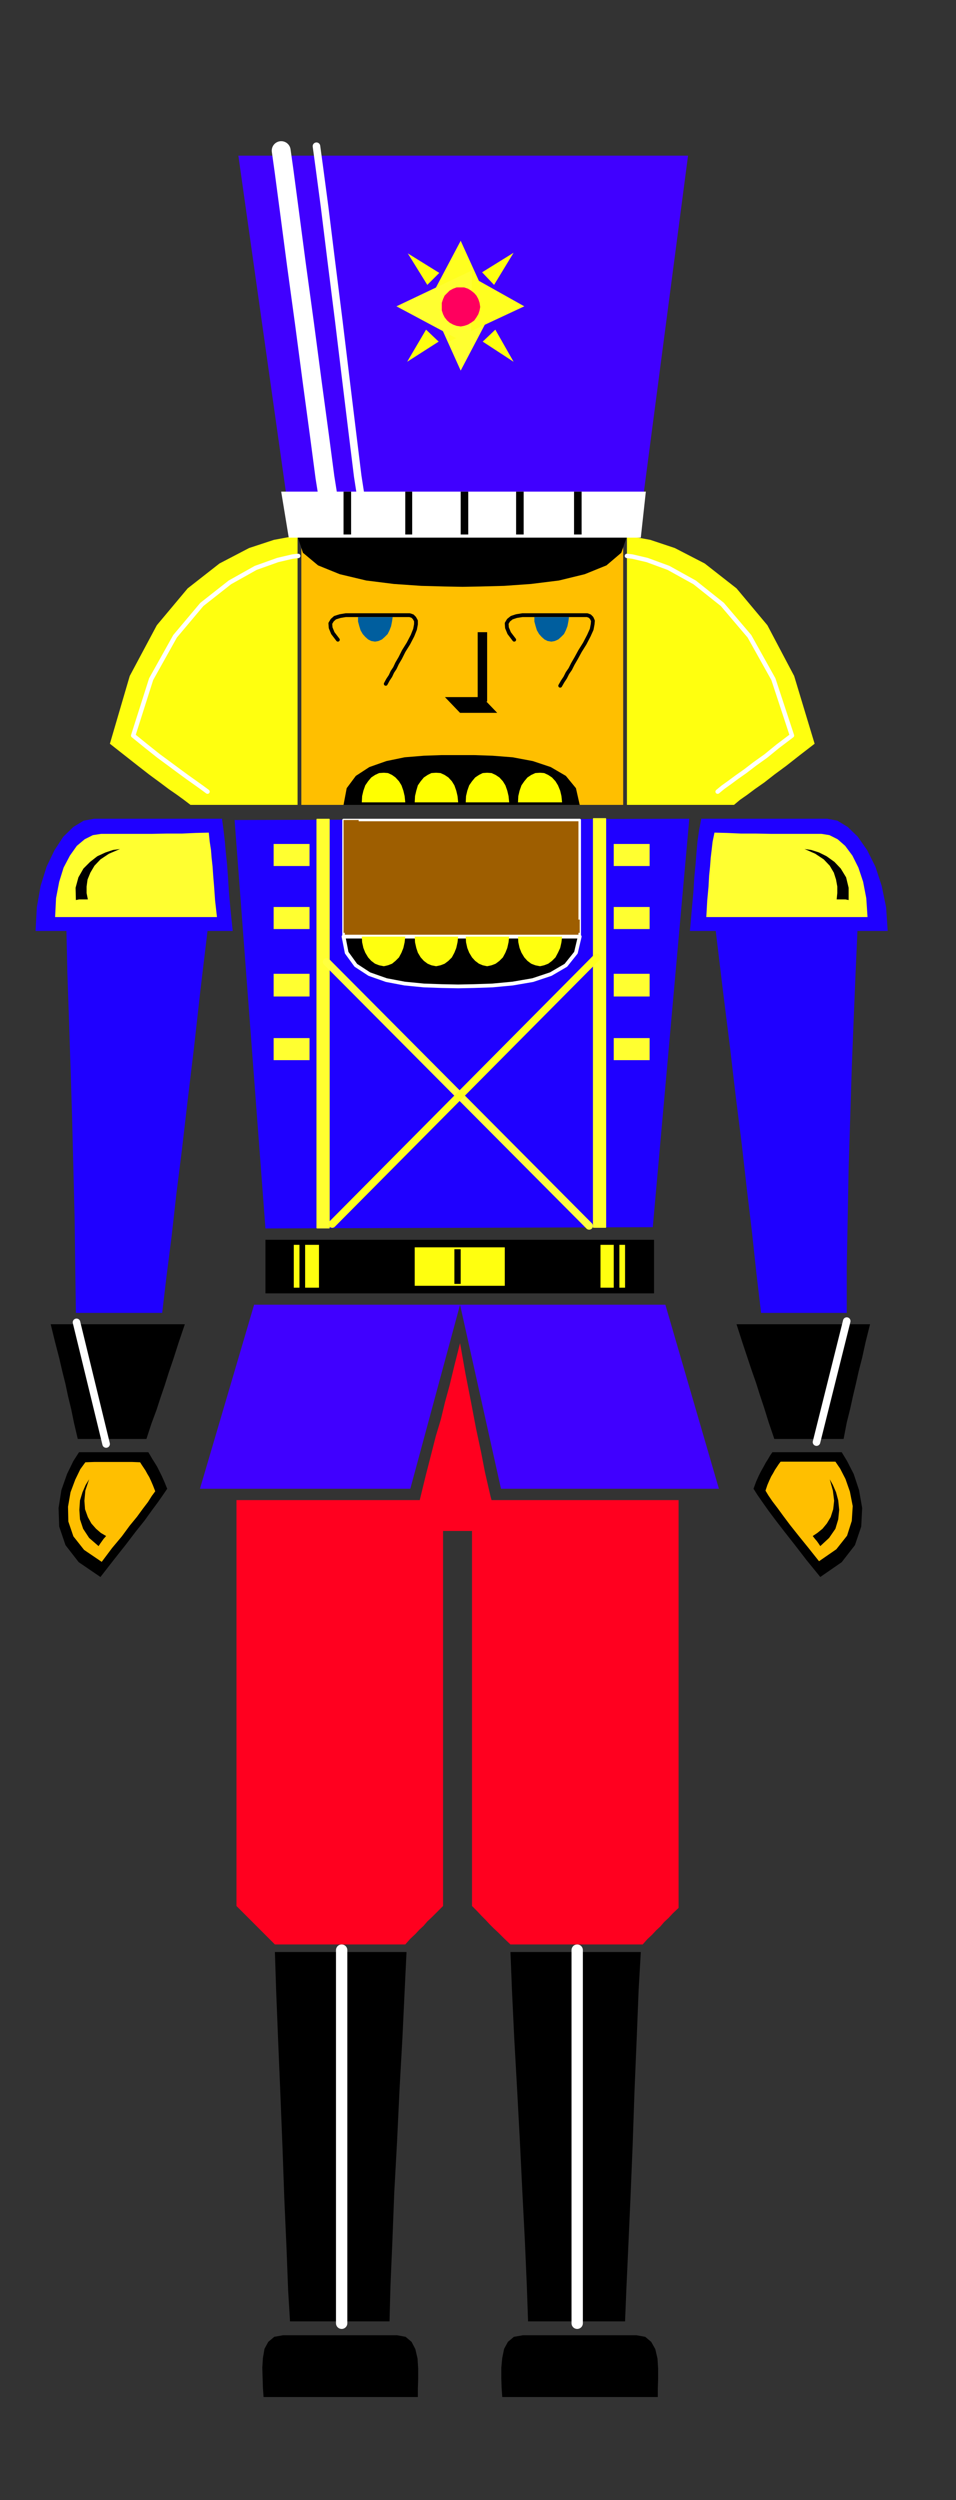
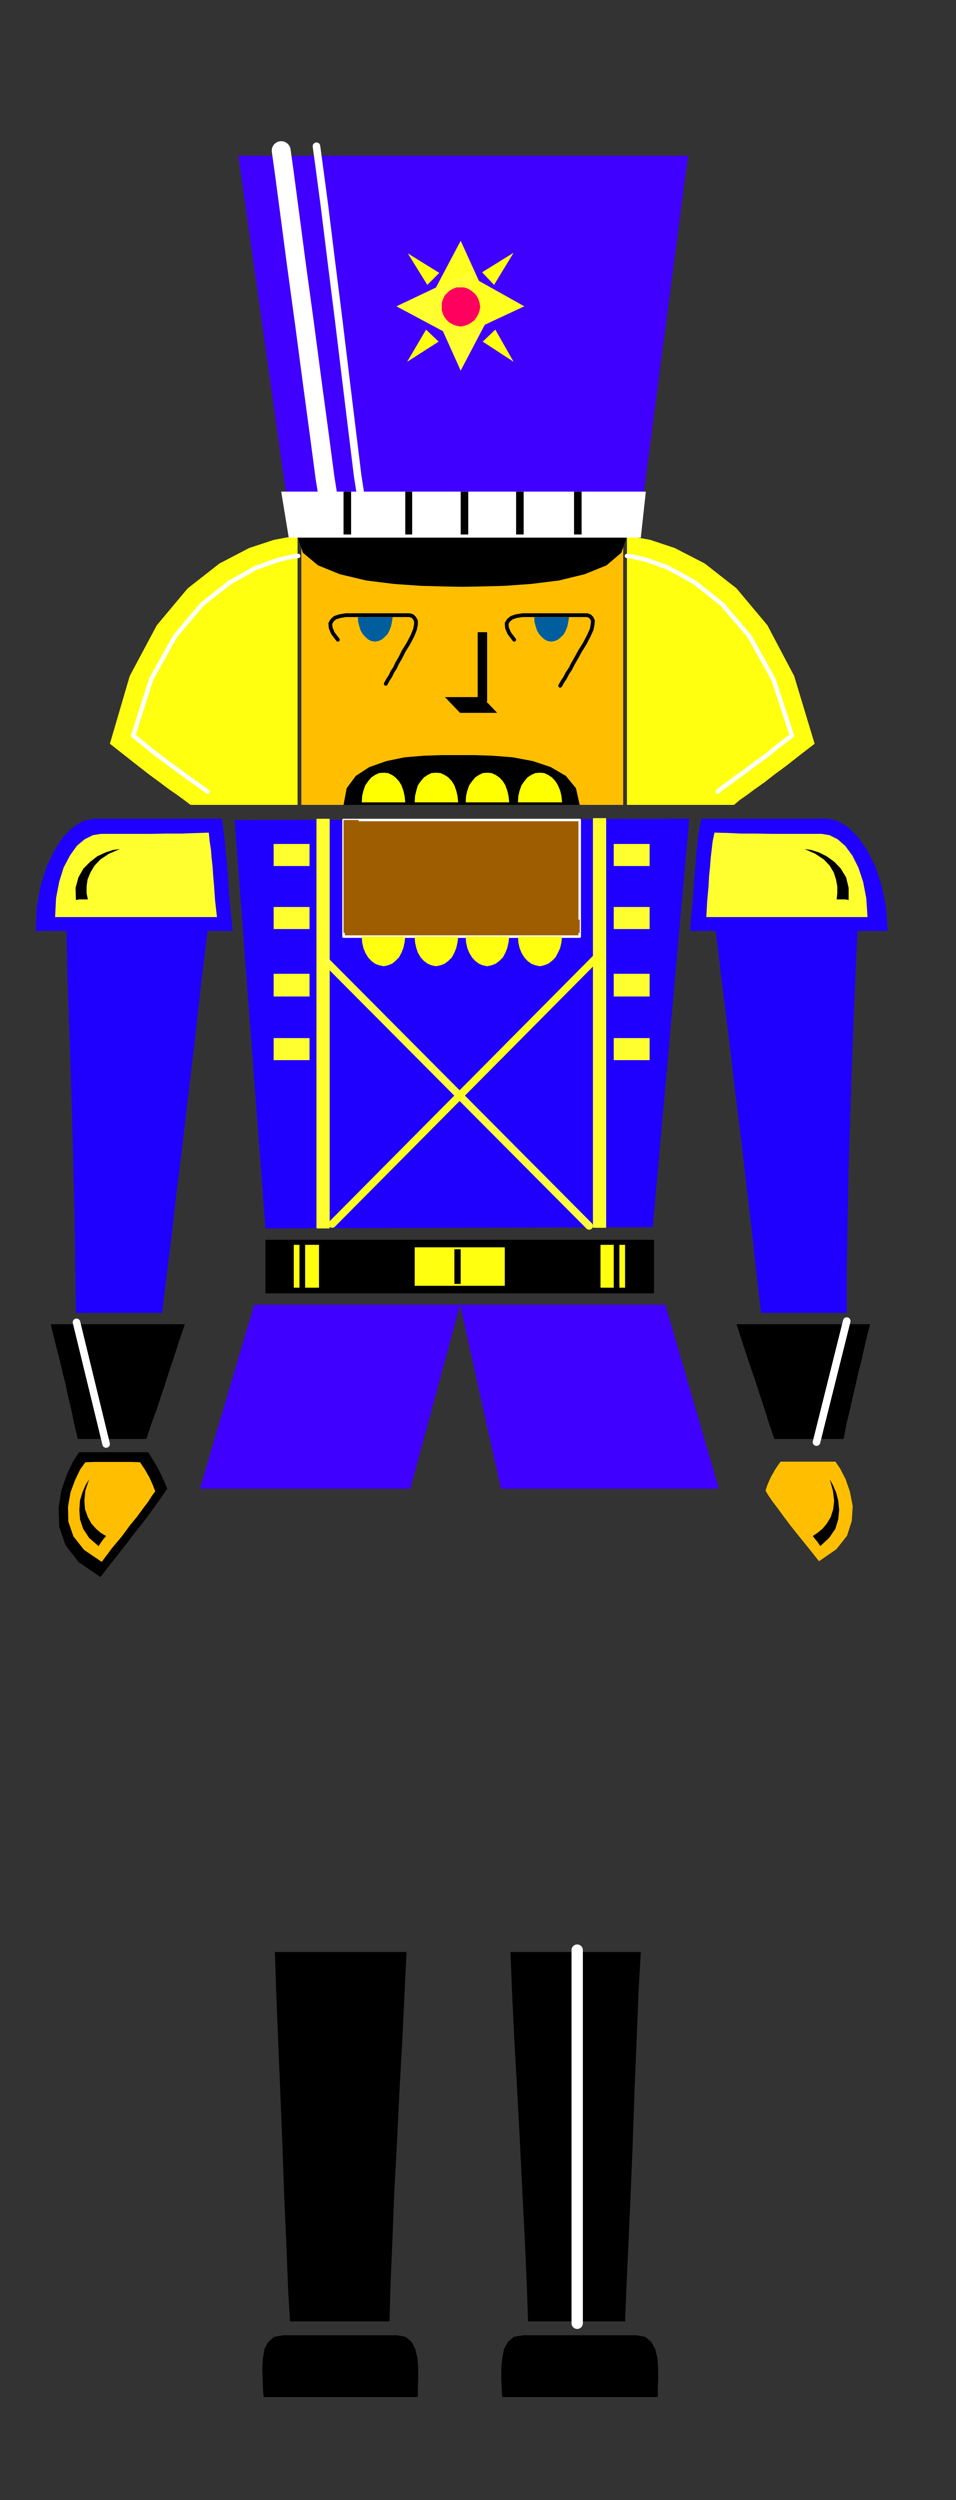
<svg xmlns="http://www.w3.org/2000/svg" xmlns:ns1="http://sodipodi.sourceforge.net/DTD/sodipodi-0.dtd" xmlns:ns2="http://www.inkscape.org/namespaces/inkscape" version="1.0" width="129.808mm" height="339.17mm" id="svg183" ns1:docname="PA000363.WMF">
  <rect width="100%" height="100%" fill="#333333" stroke="none" />
  <ns1:namedview pagecolor="#ffffff" bordercolor="#666666" borderopacity="1" objecttolerance="10" gridtolerance="10" guidetolerance="10" ns2:pageopacity="0" ns2:pageshadow="2" ns2:window-width="640" ns2:window-height="480" id="namedview185" />
  <defs id="defs3">
    <pattern id="WMFhbasepattern" patternUnits="userSpaceOnUse" width="6" height="6" x="0" y="0" />
  </defs>
  <path style="fill:#4000ff;fill-rule:evenodd;fill-opacity:1;stroke:none;" d="  M 327.563,274.059   L 353.096,79.826   L 122.331,79.826   L 149.803,274.059   L 327.563,274.059  z " id="path5" />
  <path style="fill:#ffff0f;fill-rule:evenodd;fill-opacity:1;stroke:none;" d="  M 97.768,412.704   L 152.712,412.704   L 152.712,275.028   L 149.318,275.19   L 140.592,276.806   L 127.825,281.007   L 112.635,288.925   L 96.313,301.691   L 80.477,320.597   L 66.579,346.613   L 56.398,381.356   L 63.994,387.334   L 70.781,392.667   L 76.598,397.192   L 82.093,401.231   L 86.618,404.625   L 90.819,407.533   L 94.374,410.119   L 97.768,412.704  z " id="path7" />
  <path style="fill:#ffff0f;fill-rule:evenodd;fill-opacity:1;stroke:none;" d="  M 376.689,412.704   L 321.745,412.704   L 321.745,275.028   L 324.816,275.19   L 333.704,276.806   L 346.308,281.007   L 361.66,288.925   L 377.982,301.691   L 393.819,320.597   L 407.555,346.613   L 418.059,381.356   L 410.302,387.334   L 403.515,392.667   L 397.374,397.192   L 392.203,401.231   L 387.355,404.625   L 383.476,407.533   L 379.76,410.119   L 376.689,412.704  z " id="path9" />
  <path style="fill:#ffbf00;fill-rule:evenodd;fill-opacity:1;stroke:none;" d="  M 319.806,412.704   L 319.806,275.028   L 154.651,275.028   L 154.651,412.704   L 319.806,412.704  z " id="path11" />
  <path style="fill:#1f00ff;fill-rule:evenodd;fill-opacity:1;stroke:none;" d="  M 334.996,629.237   L 353.742,419.814   L 120.392,420.461   L 136.229,629.883   L 334.996,629.237  z " id="path13" />
  <path style="fill:#9e5e00;fill-rule:evenodd;fill-opacity:1;stroke:#ffffff;stroke-width:1.293px;stroke-linecap:round;stroke-linejoin:round;stroke-miterlimit:4;stroke-dasharray:none;stroke-opacity:1;" d="  M 297.505,480.249   L 297.505,420.461   L 176.305,420.461   L 176.305,480.249   L 297.505,480.249  z " id="path15" />
  <path style="fill:#000000;fill-rule:evenodd;fill-opacity:1;stroke:none;" d="  M 335.643,663.171   L 335.643,635.7   L 136.229,635.7   L 136.229,663.171   L 335.643,663.171  z " id="path17" />
  <path style="fill:#4000ff;fill-rule:evenodd;fill-opacity:1;stroke:none;" d="  M 236.097,668.988   L 130.411,668.988   L 102.616,763.358   L 210.565,763.358   L 236.097,668.988  z " id="path19" />
  <path style="fill:#4000ff;fill-rule:evenodd;fill-opacity:1;stroke:none;" d="  M 236.097,668.988   L 341.46,668.988   L 368.932,763.358   L 257.105,763.358   L 236.097,668.988  z " id="path21" />
  <path style="fill:#1f00ff;fill-rule:evenodd;fill-opacity:1;stroke:none;" d="  M 113.928,419.814   L 105.848,419.814   L 96.96,419.814   L 87.749,419.814   L 78.699,419.814   L 69.65,419.814   L 61.408,419.814   L 54.136,419.814   L 48.318,419.814   L 42.986,420.784   L 37.653,424.016   L 32.482,429.025   L 27.957,435.973   L 23.917,444.376   L 20.846,454.233   L 18.907,465.221   L 18.261,477.341   L 19.069,477.341   L 20.362,477.341   L 21.816,477.341   L 23.755,477.341   L 25.856,477.341   L 28.442,477.341   L 31.027,477.341   L 34.098,477.341   L 34.582,498.994   L 35.39,522.586   L 36.198,547.31   L 37.006,573.165   L 37.653,599.019   L 38.299,624.712   L 38.622,649.597   L 38.946,673.19   L 46.864,673.19   L 53.651,673.19   L 59.307,673.19   L 64.478,673.19   L 69.003,673.19   L 73.528,673.19   L 78.053,673.19   L 83.224,673.19   L 85.486,654.122   L 88.072,633.923   L 90.496,612.27   L 93.405,589.162   L 96.313,564.115   L 99.545,537.291   L 102.777,508.366   L 106.494,477.341   L 107.949,477.341   L 109.565,477.341   L 111.019,477.341   L 112.635,477.341   L 114.089,477.341   L 115.867,477.341   L 117.483,477.341   L 119.422,477.341   L 118.291,466.353   L 117.483,457.465   L 116.998,449.709   L 116.513,443.083   L 115.867,436.943   L 115.382,431.449   L 114.736,425.793   L 113.928,419.814  z " id="path23" />
  <path style="fill:#000000;fill-rule:evenodd;fill-opacity:1;stroke:none;" d="  M 94.859,679.007   L 84.678,679.007   L 76.275,679.007   L 68.842,679.007   L 61.893,679.007   L 54.621,679.007   L 46.702,679.007   L 37.33,679.007   L 26.018,679.007   L 28.28,688.218   L 30.381,696.297   L 31.997,703.246   L 33.613,709.709   L 34.906,715.85   L 36.522,722.475   L 37.976,729.585   L 39.915,737.826   L 44.278,737.826   L 48.318,737.826   L 52.197,737.826   L 56.075,737.826   L 59.954,737.826   L 64.478,737.826   L 69.326,737.826   L 75.144,737.826   L 77.73,729.908   L 80.315,722.96   L 82.416,716.496   L 84.517,710.356   L 86.618,703.73   L 89.041,696.62   L 91.627,688.541   L 94.859,679.007  z " id="path25" />
  <path style="fill:#000000;fill-rule:evenodd;fill-opacity:1;stroke:none;" d="  M 76.114,744.613   L 71.104,744.613   L 67.064,744.613   L 63.347,744.613   L 59.792,744.613   L 55.752,744.613   L 51.55,744.613   L 46.541,744.613   L 40.562,744.613   L 37.653,749.137   L 34.421,755.763   L 31.512,764.004   L 30.058,773.215   L 30.381,782.748   L 33.613,792.282   L 40.4,801.008   L 51.55,808.603   L 58.338,799.877   L 64.478,792.121   L 69.65,785.334   L 74.174,779.678   L 77.891,774.507   L 81.123,770.144   L 83.709,766.428   L 85.81,763.358   L 84.355,759.803   L 83.062,756.894   L 81.77,754.308   L 80.638,752.046   L 79.346,749.945   L 78.214,748.168   L 77.083,746.229   L 76.114,744.613  z " id="path27" />
  <path style="fill:#1f00ff;fill-rule:evenodd;fill-opacity:1;stroke:none;" d="  M 359.883,419.814   L 368.286,419.814   L 377.336,419.814   L 386.224,419.814   L 395.273,419.814   L 403.676,419.814   L 411.756,419.814   L 418.705,419.814   L 424.523,419.814   L 429.694,420.784   L 435.027,424.016   L 440.198,429.025   L 445.046,435.973   L 449.247,444.376   L 452.479,454.233   L 454.742,465.221   L 455.55,477.341   L 454.419,477.341   L 453.126,477.341   L 451.51,477.341   L 449.732,477.341   L 447.47,477.341   L 445.207,477.341   L 442.622,477.341   L 440.036,477.341   L 439.067,498.994   L 438.097,522.586   L 437.128,547.31   L 436.32,573.165   L 435.512,599.019   L 435.027,624.712   L 434.542,649.597   L 434.542,673.19   L 426.462,673.19   L 419.675,673.19   L 413.857,673.19   L 409.009,673.19   L 404.323,673.19   L 399.96,673.19   L 395.435,673.19   L 390.587,673.19   L 388.163,652.667   L 385.9,631.661   L 383.315,610.007   L 380.729,587.223   L 377.659,562.823   L 374.588,536.645   L 371.033,508.205   L 367.316,477.341   L 365.216,477.341   L 363.438,477.341   L 361.66,477.341   L 360.206,477.341   L 358.752,477.341   L 357.297,477.341   L 355.681,477.341   L 354.065,477.341   L 355.035,466.353   L 355.843,457.465   L 356.328,449.709   L 356.974,443.083   L 357.459,436.943   L 357.944,431.449   L 358.752,425.793   L 359.883,419.814  z " id="path29" />
  <path style="fill:#000000;fill-rule:evenodd;fill-opacity:1;stroke:none;" d="  M 377.982,679.007   L 387.84,679.007   L 396.081,679.007   L 403.353,679.007   L 410.464,679.007   L 417.574,679.007   L 425.654,679.007   L 435.027,679.007   L 446.5,679.007   L 444.238,688.056   L 442.46,696.136   L 440.683,703.084   L 439.228,709.548   L 437.774,715.688   L 436.32,722.313   L 434.542,729.423   L 432.926,737.826   L 428.401,737.826   L 424.361,737.826   L 420.644,737.826   L 417.089,737.826   L 413.049,737.826   L 408.686,737.826   L 403.515,737.826   L 397.374,737.826   L 394.465,729.262   L 392.203,721.99   L 389.94,715.203   L 388.001,709.063   L 385.739,702.599   L 383.476,695.812   L 380.891,688.056   L 377.982,679.007  z " id="path31" />
-   <path style="fill:#000000;fill-rule:evenodd;fill-opacity:1;stroke:none;" d="  M 396.404,744.613   L 401.091,744.613   L 405.292,744.613   L 409.009,744.613   L 412.726,744.613   L 416.443,744.613   L 420.806,744.613   L 425.816,744.613   L 431.956,744.613   L 434.704,749.137   L 438.097,755.763   L 440.844,764.004   L 442.46,773.215   L 441.976,782.748   L 438.743,792.282   L 431.956,801.008   L 420.968,808.603   L 413.857,799.877   L 407.878,792.121   L 402.545,785.334   L 398.182,779.678   L 394.304,774.507   L 391.233,770.144   L 388.648,766.428   L 386.708,763.358   L 388.001,759.803   L 389.294,756.894   L 390.587,754.308   L 391.88,752.046   L 393.011,749.945   L 394.142,748.168   L 395.273,746.229   L 396.404,744.613  z " id="path33" />
-   <path style="fill:#ff001f;fill-rule:evenodd;fill-opacity:1;stroke:none;" d="  M 121.361,769.175   L 121.361,776.446   L 121.361,796.161   L 121.361,824.601   L 121.361,858.535   L 121.361,894.085   L 121.361,928.181   L 121.361,956.944   L 121.361,977.304   L 124.755,980.698   L 128.149,984.091   L 131.381,987.323   L 134.613,990.555   L 137.037,992.979   L 139.137,995.08   L 140.43,996.372   L 141.077,997.019   L 142.693,997.019   L 147.702,997.019   L 154.974,997.019   L 164.347,997.019   L 174.851,997.019   L 186.163,997.019   L 197.313,997.019   L 207.979,997.019   L 210.565,994.11   L 213.15,991.686   L 215.251,989.424   L 217.352,987.485   L 219.291,985.222   L 221.715,982.96   L 224.301,980.375   L 227.371,977.304   L 227.371,963.569   L 227.371,943.209   L 227.371,918   L 227.371,889.884   L 227.371,860.474   L 227.371,832.034   L 227.371,806.179   L 227.371,785.011   L 230.118,785.011   L 232.542,785.011   L 234.158,785.011   L 235.774,785.011   L 237.067,785.011   L 238.521,785.011   L 240.137,785.011   L 242.238,785.011   L 242.238,795.514   L 242.238,817.329   L 242.238,846.9   L 242.238,880.35   L 242.238,913.637   L 242.238,943.532   L 242.238,965.993   L 242.238,977.304   L 244.824,979.89   L 247.086,982.314   L 249.187,984.414   L 251.288,986.677   L 253.227,988.616   L 255.813,991.04   L 258.56,993.787   L 261.953,997.019   L 270.841,997.019   L 279.083,997.019   L 286.678,997.019   L 294.273,997.019   L 301.868,997.019   L 310.11,997.019   L 319.321,997.019   L 329.825,997.019   L 332.249,994.272   L 334.673,992.009   L 336.774,989.747   L 338.875,987.808   L 340.814,985.546   L 343.076,983.445   L 345.339,981.021   L 348.248,978.274   L 348.248,965.185   L 348.248,941.754   L 348.248,911.052   L 348.248,876.956   L 348.248,842.214   L 348.248,810.381   L 348.248,784.849   L 348.248,769.175   L 337.259,769.175   L 323.361,769.175   L 307.524,769.175   L 291.526,769.175   L 276.336,769.175   L 263.892,769.175   L 255.328,769.175   L 252.257,769.175   L 251.773,767.397   L 250.641,762.55   L 248.864,754.793   L 246.925,744.775   L 244.339,732.655   L 241.753,719.082   L 238.845,704.215   L 236.097,688.702   L 233.189,700.175   L 230.765,710.194   L 228.341,719.082   L 226.24,727.807   L 223.654,736.372   L 221.23,745.906   L 218.483,756.571   L 215.413,769.175   L 200.384,769.175   L 185.678,769.175   L 171.619,769.175   L 158.529,769.175   L 146.571,769.175   L 136.229,769.175   L 127.664,769.175   L 121.361,769.175  z " id="path35" />
  <path style="fill:#000000;fill-rule:evenodd;fill-opacity:1;stroke:none;" d="  M 141.077,1000.897   L 141.723,1020.773   L 142.693,1045.173   L 143.824,1072.159   L 144.955,1100.437   L 145.925,1127.746   L 147.056,1153.116   L 147.864,1174.284   L 148.833,1190.282   L 154.489,1190.282   L 161.6,1190.282   L 169.195,1190.282   L 177.113,1190.282   L 184.547,1190.282   L 191.173,1190.282   L 196.344,1190.282   L 199.899,1190.282   L 200.384,1171.861   L 201.353,1149.561   L 202.323,1124.353   L 203.777,1097.852   L 205.07,1070.704   L 206.525,1044.85   L 207.656,1020.934   L 208.625,1000.897   L 201.677,1000.897   L 192.789,1000.897   L 182.608,1000.897   L 172.104,1000.897   L 161.761,1000.897   L 152.712,1000.897   L 145.44,1000.897   L 141.077,1000.897  z " id="path37" />
  <path style="fill:#000000;fill-rule:evenodd;fill-opacity:1;stroke:none;" d="  M 328.856,1000.897   L 327.724,1020.773   L 326.755,1045.173   L 325.624,1072.159   L 324.654,1100.437   L 323.523,1127.746   L 322.392,1153.116   L 321.422,1174.284   L 320.776,1190.282   L 314.796,1190.282   L 308.009,1190.282   L 300.414,1190.282   L 292.98,1190.282   L 285.547,1190.282   L 279.244,1190.282   L 274.073,1190.282   L 271.003,1190.282   L 270.356,1171.861   L 269.387,1149.561   L 268.094,1124.353   L 266.801,1097.852   L 265.347,1070.704   L 263.892,1044.85   L 262.761,1020.934   L 261.953,1000.897   L 268.74,1000.897   L 277.467,1000.897   L 287.324,1000.897   L 297.828,1000.897   L 307.848,1000.897   L 316.897,1000.897   L 324.169,1000.897   L 328.856,1000.897  z " id="path39" />
  <path style="fill:#000000;fill-rule:evenodd;fill-opacity:1;stroke:none;" d="  M 152.712,275.028   L 155.459,283.431   L 163.216,289.895   L 174.366,294.419   L 187.941,297.651   L 202.161,299.429   L 216.221,300.398   L 228.179,300.721   L 237.39,300.883   L 246.601,300.721   L 258.721,300.398   L 272.457,299.429   L 286.84,297.651   L 300.091,294.419   L 311.241,289.895   L 318.836,283.431   L 321.745,275.028   L 304.939,275.028   L 285.062,275.028   L 262.923,275.028   L 239.491,275.028   L 215.574,275.028   L 192.627,275.028   L 171.296,275.028   L 152.712,275.028  z " id="path41" />
  <path style="fill:#000000;fill-rule:evenodd;fill-opacity:1;stroke:none;" d="  M 176.305,412.704   L 177.921,404.14   L 182.608,397.838   L 189.557,393.313   L 198.283,390.243   L 207.656,388.304   L 217.513,387.496   L 226.725,387.173   L 235.128,387.173   L 243.208,387.173   L 252.742,387.496   L 263.084,388.304   L 273.427,390.243   L 282.638,393.313   L 290.395,397.838   L 295.566,404.14   L 297.505,412.704   L 282.8,412.704   L 268.256,412.704   L 253.55,412.704   L 239.006,412.704   L 223.977,412.704   L 208.625,412.704   L 192.789,412.704   L 176.305,412.704  z " id="path43" />
  <path style="fill:#ffff0f;fill-rule:evenodd;fill-opacity:1;stroke:none;" d="  M 259.045,659.293   L 259.045,639.579   L 212.827,639.579   L 212.827,659.293   L 259.045,659.293  z " id="path45" />
  <path style="fill:#ffbf00;fill-rule:evenodd;fill-opacity:1;stroke:none;" d="  M 71.912,749.784   L 67.872,749.622   L 64.64,749.622   L 61.57,749.622   L 58.822,749.622   L 55.752,749.622   L 52.358,749.622   L 48.318,749.622   L 43.794,749.784   L 41.208,753.339   L 38.622,758.671   L 36.198,765.135   L 34.906,772.568   L 35.067,780.163   L 37.653,787.758   L 43.147,794.706   L 52.197,800.847   L 57.53,793.737   L 62.539,787.758   L 66.579,782.264   L 70.296,777.739   L 73.366,773.538   L 75.952,770.144   L 77.891,767.074   L 79.669,764.65   L 78.538,761.742   L 77.568,759.479   L 76.598,757.379   L 75.629,755.763   L 74.659,753.985   L 73.69,752.531   L 72.72,751.077   L 71.912,749.784  z " id="path47" />
  <path style="fill:#ffbf00;fill-rule:evenodd;fill-opacity:1;stroke:none;" d="  M 400.606,749.461   L 404.323,749.461   L 407.555,749.461   L 410.464,749.461   L 413.534,749.461   L 416.443,749.461   L 419.836,749.461   L 423.876,749.461   L 428.724,749.461   L 431.148,753.016   L 433.896,758.348   L 436.158,764.812   L 437.612,772.245   L 437.128,779.84   L 434.704,787.435   L 429.209,794.383   L 420.321,800.524   L 414.665,793.414   L 409.817,787.435   L 405.454,781.941   L 402.06,777.416   L 398.99,773.215   L 396.404,769.821   L 394.304,766.751   L 392.849,764.327   L 393.819,761.418   L 394.788,759.156   L 395.758,757.055   L 396.728,755.44   L 397.697,753.662   L 398.667,752.208   L 399.636,750.753   L 400.606,749.461  z " id="path49" />
-   <path style="fill:none;stroke:#ffffff;stroke-width:5.818px;stroke-linecap:round;stroke-linejoin:round;stroke-miterlimit:4;stroke-dasharray:none;stroke-opacity:1;" d="  M 175.336,999.927   L 175.336,1191.251  " id="path51" />
  <path style="fill:none;stroke:#ffffff;stroke-width:5.818px;stroke-linecap:round;stroke-linejoin:round;stroke-miterlimit:4;stroke-dasharray:none;stroke-opacity:1;" d="  M 296.212,999.927   L 296.212,1191.251  " id="path53" />
  <path style="fill:none;stroke:#ffffff;stroke-width:3.878px;stroke-linecap:round;stroke-linejoin:round;stroke-miterlimit:4;stroke-dasharray:none;stroke-opacity:1;" d="  M 39.269,678.037   L 54.459,740.412  " id="path55" />
  <path style="fill:none;stroke:#ffffff;stroke-width:3.878px;stroke-linecap:round;stroke-linejoin:round;stroke-miterlimit:4;stroke-dasharray:none;stroke-opacity:1;" d="  M 434.542,677.391   L 419.028,739.442  " id="path57" />
  <path style="fill:none;stroke:#000000;stroke-width:1.939px;stroke-linecap:round;stroke-linejoin:round;stroke-miterlimit:4;stroke-dasharray:none;stroke-opacity:1;" d="  M 173.397,328.03   L 170.811,324.637   L 169.68,321.89   L 169.518,319.628   L 170.488,318.012   L 171.942,316.719   L 174.528,315.911   L 177.437,315.426   L 181.153,315.426   L 188.749,315.426   L 194.566,315.426   L 198.768,315.426   L 201.838,315.426   L 203.939,315.426   L 205.555,315.426   L 206.848,315.426   L 208.625,315.426   L 210.241,315.426   L 211.696,315.911   L 212.665,316.881   L 213.473,318.335   L 213.473,320.112   L 212.989,322.698   L 211.696,325.93   L 209.595,329.97   L 207.171,333.848   L 205.393,337.403   L 203.777,340.15   L 202.646,342.574   L 201.353,344.513   L 200.384,346.613   L 199.091,348.553   L 197.96,350.653  " id="path59" />
  <path style="fill:#005e9e;fill-rule:evenodd;fill-opacity:1;stroke:none;" d="  M 183.739,316.396   L 183.739,318.658   L 184.385,321.082   L 185.032,323.183   L 186.163,325.122   L 187.456,326.576   L 188.91,327.869   L 190.526,328.677   L 192.465,329   L 194.243,328.677   L 196.021,327.869   L 197.475,326.576   L 198.929,325.122   L 199.899,323.183   L 200.707,321.082   L 201.192,318.658   L 201.515,316.396   L 183.739,316.396  z " id="path61" />
  <path style="fill:none;stroke:#000000;stroke-width:1.939px;stroke-linecap:round;stroke-linejoin:round;stroke-miterlimit:4;stroke-dasharray:none;stroke-opacity:1;" d="  M 263.892,328.03   L 261.307,324.637   L 260.176,321.89   L 260.014,319.628   L 260.984,318.012   L 262.6,316.719   L 265.024,315.911   L 268.094,315.426   L 271.649,315.426   L 279.244,315.426   L 285.224,315.426   L 289.264,315.426   L 292.496,315.426   L 294.596,315.426   L 296.374,315.426   L 297.99,315.426   L 299.768,315.426   L 301.384,315.426   L 302.676,315.911   L 303.646,316.881   L 304.292,318.335   L 304.131,320.112   L 303.646,322.698   L 302.192,325.93   L 300.091,329.97   L 297.667,333.848   L 295.728,337.403   L 293.95,340.473   L 292.657,343.058   L 291.203,345.159   L 290.072,347.421   L 288.779,349.36   L 287.486,351.623  " id="path63" />
  <path style="fill:#005e9e;fill-rule:evenodd;fill-opacity:1;stroke:none;" d="  M 274.235,316.396   L 274.235,318.658   L 274.881,321.082   L 275.528,323.183   L 276.659,325.122   L 277.952,326.576   L 279.406,327.869   L 281.022,328.677   L 282.961,329   L 284.739,328.677   L 286.516,327.869   L 287.971,326.576   L 289.425,325.122   L 290.395,323.183   L 291.203,321.082   L 291.688,318.658   L 292.011,316.396   L 274.235,316.396  z " id="path65" />
  <path style="fill:#000000;fill-rule:evenodd;fill-opacity:1;stroke:none;" d="  M 249.995,359.702   L 249.995,324.152   L 245.147,324.152   L 245.147,359.702   L 249.995,359.702  z " id="path67" />
  <path style="fill:#000000;fill-rule:evenodd;fill-opacity:1;stroke:none;" d="  M 255.166,365.52   L 247.409,357.44   L 228.341,357.44   L 236.097,365.52   L 255.166,365.52  z " id="path69" />
-   <path style="fill:#ffff30;fill-rule:evenodd;fill-opacity:1;stroke:none;" d="  M 99.061,470.231   L 100.192,470.231   L 101.646,470.231   L 103.101,470.231   L 104.717,470.231   L 106.333,470.231   L 107.949,470.231   L 109.565,470.231   L 111.342,470.231   L 110.373,461.666   L 109.888,454.718   L 109.403,448.901   L 109.08,444.215   L 108.595,439.852   L 108.272,435.812   L 107.625,431.61   L 107.141,426.924   L 100.515,427.086   L 93.405,427.409   L 85.486,427.409   L 77.73,427.571   L 69.973,427.571   L 63.024,427.571   L 56.722,427.571   L 51.874,427.571   L 47.672,428.217   L 43.47,430.318   L 39.43,433.711   L 35.875,438.721   L 32.643,444.861   L 30.381,452.133   L 28.765,460.535   L 28.28,470.231   L 28.926,470.231   L 30.058,470.231   L 31.189,470.231   L 32.805,470.231   L 34.421,470.231   L 36.522,470.231   L 38.461,470.231   L 40.885,470.231   L 99.061,470.231  z " id="path71" />
+   <path style="fill:#ffff30;fill-rule:evenodd;fill-opacity:1;stroke:none;" d="  M 99.061,470.231   L 100.192,470.231   L 101.646,470.231   L 103.101,470.231   L 104.717,470.231   L 106.333,470.231   L 107.949,470.231   L 109.565,470.231   L 111.342,470.231   L 110.373,461.666   L 109.888,454.718   L 109.403,448.901   L 109.08,444.215   L 108.595,439.852   L 108.272,435.812   L 107.625,431.61   L 107.141,426.924   L 93.405,427.409   L 85.486,427.409   L 77.73,427.571   L 69.973,427.571   L 63.024,427.571   L 56.722,427.571   L 51.874,427.571   L 47.672,428.217   L 43.47,430.318   L 39.43,433.711   L 35.875,438.721   L 32.643,444.861   L 30.381,452.133   L 28.765,460.535   L 28.28,470.231   L 28.926,470.231   L 30.058,470.231   L 31.189,470.231   L 32.805,470.231   L 34.421,470.231   L 36.522,470.231   L 38.461,470.231   L 40.885,470.231   L 99.061,470.231  z " id="path71" />
  <path style="fill:#ffff00;fill-rule:evenodd;fill-opacity:1;stroke:none;" d="  M 207.979,411.412   L 207.656,408.18   L 207.009,405.433   L 206.04,402.686   L 204.747,400.585   L 202.969,398.646   L 201.192,397.353   L 199.091,396.384   L 196.99,396.222   L 194.566,396.384   L 192.465,397.353   L 190.526,398.646   L 188.91,400.585   L 187.456,402.686   L 186.486,405.433   L 185.84,408.18   L 185.678,411.412   L 207.979,411.412  z " id="path73" />
  <path style="fill:#ffff00;fill-rule:evenodd;fill-opacity:1;stroke:none;" d="  M 235.128,411.412   L 234.805,408.18   L 234.158,405.433   L 233.189,402.686   L 231.896,400.585   L 230.118,398.646   L 228.179,397.353   L 226.078,396.384   L 223.816,396.222   L 221.392,396.384   L 219.453,397.353   L 217.513,398.646   L 215.897,400.585   L 214.443,402.686   L 213.635,405.433   L 212.989,408.18   L 212.827,411.412   L 235.128,411.412  z " id="path75" />
  <path style="fill:#ffff00;fill-rule:evenodd;fill-opacity:1;stroke:none;" d="  M 261.307,411.412   L 260.984,408.18   L 260.337,405.433   L 259.368,402.686   L 258.075,400.585   L 256.297,398.646   L 254.358,397.353   L 252.257,396.384   L 249.995,396.222   L 247.733,396.384   L 245.793,397.353   L 243.854,398.646   L 242.238,400.585   L 240.784,402.686   L 239.814,405.433   L 239.168,408.18   L 239.006,411.412   L 261.307,411.412  z " id="path77" />
  <path style="fill:#ffff00;fill-rule:evenodd;fill-opacity:1;stroke:none;" d="  M 288.456,411.412   L 288.132,408.18   L 287.486,405.433   L 286.355,402.686   L 285.062,400.585   L 283.284,398.646   L 281.345,397.353   L 279.244,396.384   L 277.144,396.222   L 274.72,396.384   L 272.619,397.353   L 270.68,398.646   L 269.064,400.585   L 267.609,402.686   L 266.64,405.433   L 265.993,408.18   L 265.832,411.412   L 288.456,411.412  z " id="path79" />
  <path style="fill:#ffff30;fill-rule:evenodd;fill-opacity:1;stroke:none;" d="  M 374.427,470.231   L 373.134,470.231   L 371.841,470.231   L 370.225,470.231   L 368.771,470.231   L 366.993,470.231   L 365.539,470.231   L 363.923,470.231   L 362.468,470.231   L 362.953,461.666   L 363.6,454.718   L 363.923,448.901   L 364.408,444.215   L 364.731,439.852   L 365.216,435.812   L 365.7,431.61   L 366.67,426.924   L 372.972,427.086   L 380.244,427.409   L 387.84,427.409   L 395.92,427.571   L 403.515,427.571   L 410.625,427.571   L 416.766,427.571   L 421.614,427.571   L 425.654,428.217   L 429.856,430.318   L 433.734,433.711   L 437.451,438.721   L 440.521,444.861   L 442.945,452.133   L 444.561,460.535   L 445.207,470.231   L 444.238,470.231   L 443.268,470.231   L 441.976,470.231   L 440.521,470.231   L 438.743,470.231   L 436.804,470.231   L 434.704,470.231   L 432.603,470.231   L 374.427,470.231  z " id="path81" />
  <path style="fill:none;stroke:#ffffff;stroke-width:2.262px;stroke-linecap:round;stroke-linejoin:round;stroke-miterlimit:4;stroke-dasharray:none;stroke-opacity:1;" d="  M 321.745,285.047   L 324.492,285.37   L 332.088,287.148   L 343.076,291.188   L 356.489,298.621   L 370.71,309.932   L 384.608,326.253   L 396.889,348.229   L 406.424,377.154   L 399.152,382.648   L 393.011,387.658   L 387.355,391.697   L 382.507,395.414   L 378.144,398.484   L 374.427,401.231   L 371.033,403.655   L 368.286,405.917  " id="path83" />
  <path style="fill:none;stroke:#ffffff;stroke-width:2.262px;stroke-linecap:round;stroke-linejoin:round;stroke-miterlimit:4;stroke-dasharray:none;stroke-opacity:1;" d="  M 144.309,77.241   L 145.763,87.583   L 148.51,108.266   L 152.065,135.252   L 156.267,165.954   L 160.307,196.495   L 164.024,223.966   L 166.771,244.811   L 168.549,255.961  " id="path85" />
  <path style="fill:none;stroke:#ffffff;stroke-width:9.696px;stroke-linecap:round;stroke-linejoin:round;stroke-miterlimit:4;stroke-dasharray:none;stroke-opacity:1;" d="  M 144.309,77.241   L 145.763,87.583   L 148.51,108.266   L 152.065,135.252   L 156.267,165.954   L 160.307,196.495   L 164.024,223.966   L 166.771,244.811   L 168.549,255.961  " id="path87" />
  <path style="fill:none;stroke:#ffffff;stroke-width:3.878px;stroke-linecap:round;stroke-linejoin:round;stroke-miterlimit:4;stroke-dasharray:none;stroke-opacity:1;" d="  M 162.408,74.978   L 163.862,85.643   L 166.609,106.327   L 170.003,133.798   L 173.881,164.662   L 177.598,195.364   L 180.992,223.158   L 183.577,244.165   L 185.355,255.638  " id="path89" />
  <path style="fill:#ffffff;fill-rule:evenodd;fill-opacity:1;stroke:none;" d="  M 328.856,275.675   L 331.441,252.083   L 144.309,252.083   L 148.187,275.675   L 328.856,275.675  z " id="path91" />
  <path style="fill:#9e5e00;fill-rule:evenodd;fill-opacity:1;stroke:none;" d="  M 184.062,478.31   L 184.062,420.461   L 176.305,420.461   L 176.305,478.31   L 184.062,478.31  z " id="path93" />
  <path style="fill:#9e5e00;fill-rule:evenodd;fill-opacity:1;stroke:none;" d="  M 297.505,478.31   L 297.505,471.524   L 184.062,471.524   L 184.062,478.31   L 297.505,478.31  z " id="path95" />
  <path style="fill:#000000;fill-rule:evenodd;fill-opacity:1;stroke:none;" d="  M 45.733,758.51   L 43.955,761.418   L 42.339,765.135   L 41.046,769.336   L 40.723,774.184   L 41.046,779.032   L 42.662,783.88   L 45.733,788.566   L 50.581,792.767   L 51.55,791.313   L 52.358,790.182   L 53.166,789.051   L 54.459,787.596   L 51.712,785.98   L 49.288,783.88   L 46.864,781.133   L 45.086,777.901   L 43.632,773.861   L 43.309,769.498   L 43.794,764.327   L 45.733,758.51  z " id="path97" />
  <path style="fill:#000000;fill-rule:evenodd;fill-opacity:1;stroke:none;" d="  M 425.816,758.51   L 427.432,761.418   L 429.048,765.135   L 430.179,769.336   L 430.664,774.184   L 430.179,779.032   L 428.724,783.88   L 425.492,788.566   L 420.968,792.767   L 419.998,791.313   L 419.19,790.182   L 418.22,789.051   L 417.089,787.596   L 419.513,785.98   L 422.099,783.88   L 424.361,781.133   L 426.3,777.901   L 427.593,773.861   L 428.078,769.498   L 427.432,764.327   L 425.816,758.51  z " id="path99" />
  <path style="fill:none;stroke:#ffffff;stroke-width:2.262px;stroke-linecap:round;stroke-linejoin:round;stroke-miterlimit:4;stroke-dasharray:none;stroke-opacity:1;" d="  M 153.035,285.047   L 150.126,285.37   L 142.531,287.148   L 131.219,291.188   L 117.968,298.621   L 103.585,309.932   L 89.849,326.253   L 77.568,348.229   L 68.357,377.154   L 75.144,382.648   L 81.446,387.658   L 86.941,391.697   L 91.95,395.414   L 96.152,398.484   L 100.03,401.231   L 103.424,403.655   L 106.494,405.917  " id="path101" />
  <path style="fill:#000000;fill-rule:evenodd;fill-opacity:1;stroke:none;" d="  M 180.184,274.059   L 180.184,252.083   L 176.305,252.083   L 176.305,274.059   L 180.184,274.059  z " id="path103" />
  <path style="fill:#000000;fill-rule:evenodd;fill-opacity:1;stroke:none;" d="  M 211.534,274.059   L 211.534,252.083   L 207.979,252.083   L 207.979,274.059   L 211.534,274.059  z " id="path105" />
  <path style="fill:#000000;fill-rule:evenodd;fill-opacity:1;stroke:none;" d="  M 240.299,274.059   L 240.299,252.083   L 236.421,252.083   L 236.421,274.059   L 240.299,274.059  z " id="path107" />
  <path style="fill:#000000;fill-rule:evenodd;fill-opacity:1;stroke:none;" d="  M 268.74,274.059   L 268.74,252.083   L 264.862,252.083   L 264.862,274.059   L 268.74,274.059  z " id="path109" />
  <path style="fill:#000000;fill-rule:evenodd;fill-opacity:1;stroke:none;" d="  M 298.475,274.059   L 298.475,252.083   L 294.596,252.083   L 294.596,274.059   L 298.475,274.059  z " id="path111" />
  <path style="fill:#000000;fill-rule:evenodd;fill-opacity:1;stroke:none;" d="  M 236.421,658.323   L 236.421,640.548   L 233.189,640.548   L 233.189,658.323   L 236.421,658.323  z " id="path113" />
  <path style="fill:#ffff30;fill-rule:evenodd;fill-opacity:1;stroke:none;" d="  M 236.421,190.031   L 256.459,151.896   L 218.645,150.603   L 236.421,190.031  z " id="path115" />
  <path style="fill:#ffff1f;fill-rule:evenodd;fill-opacity:1;stroke:none;" d="  M 269.064,157.067   L 231.573,136.06   L 230.28,175.165   L 269.064,157.067  z " id="path117" />
  <path style="fill:#ffff1f;fill-rule:evenodd;fill-opacity:1;stroke:none;" d="  M 236.421,123.456   L 216.059,161.915   L 254.197,162.561   L 236.421,123.456  z " id="path119" />
  <path style="fill:#ffff30;fill-rule:evenodd;fill-opacity:1;stroke:none;" d="  M 203.454,157.067   L 241.592,177.427   L 242.238,138.645   L 203.454,157.067  z " id="path121" />
  <path style="fill:#ff005e;fill-rule:evenodd;fill-opacity:1;stroke:none;" d="  M 236.421,167.409   L 238.198,167.085   L 240.137,166.439   L 241.753,165.47   L 243.369,164.338   L 244.501,162.722   L 245.47,161.107   L 246.117,159.167   L 246.44,157.39   L 246.117,155.289   L 245.47,153.35   L 244.501,151.573   L 243.369,150.28   L 241.753,148.987   L 240.137,148.018   L 238.198,147.371   L 236.421,147.371   L 234.32,147.371   L 232.542,148.018   L 230.765,148.987   L 229.472,150.28   L 228.179,151.573   L 227.371,153.35   L 226.725,155.289   L 226.725,157.39   L 226.725,159.167   L 227.371,161.107   L 228.179,162.722   L 229.472,164.338   L 230.765,165.47   L 232.542,166.439   L 234.32,167.085   L 236.421,167.409  z " id="path123" />
  <path style="fill:#ffff0f;fill-rule:evenodd;fill-opacity:1;stroke:none;" d="  M 209.272,129.919   L 219.291,146.079   L 225.432,139.938   L 209.272,129.919  z " id="path125" />
  <path style="fill:#ffff0f;fill-rule:evenodd;fill-opacity:1;stroke:none;" d="  M 263.569,185.507   L 247.733,175.165   L 254.197,169.025   L 263.569,185.507  z " id="path127" />
  <path style="fill:#ffff0f;fill-rule:evenodd;fill-opacity:1;stroke:none;" d="  M 263.569,129.596   L 253.55,146.079   L 247.409,139.615   L 263.569,129.596  z " id="path129" />
  <path style="fill:#ffff0f;fill-rule:evenodd;fill-opacity:1;stroke:none;" d="  M 208.949,185.507   L 225.109,175.165   L 218.645,169.025   L 208.949,185.507  z " id="path131" />
  <path style="fill:#000000;fill-rule:evenodd;fill-opacity:1;stroke:none;" d="  M 61.57,435.327   L 58.014,435.812   L 54.136,437.105   L 49.934,439.044   L 46.218,441.952   L 42.824,445.346   L 40.238,449.87   L 38.784,455.203   L 38.946,461.505   L 39.754,461.343   L 40.562,461.182   L 41.208,461.182   L 42.016,461.182   L 42.501,461.182   L 43.309,461.182   L 44.117,461.182   L 45.086,461.182   L 44.44,457.95   L 44.44,454.556   L 44.925,451.001   L 46.379,447.446   L 48.48,443.891   L 51.55,440.66   L 55.914,437.751   L 61.57,435.327  z " id="path133" />
  <path style="fill:#000000;fill-rule:evenodd;fill-opacity:1;stroke:none;" d="  M 412.888,435.327   L 416.281,435.812   L 420.321,437.105   L 424.2,439.044   L 428.24,441.952   L 431.472,445.346   L 434.219,449.87   L 435.512,455.203   L 435.512,461.505   L 433.896,461.182   L 432.603,461.182   L 431.795,461.182   L 431.148,461.182   L 430.179,461.182   L 429.371,461.182   L 429.694,457.95   L 429.694,454.556   L 429.048,451.001   L 427.916,447.446   L 425.816,443.891   L 422.745,440.66   L 418.382,437.751   L 412.888,435.327  z " id="path135" />
  <path style="fill:#ffff0f;fill-rule:evenodd;fill-opacity:1;stroke:none;" d="  M 163.701,660.262   L 163.701,638.286   L 156.59,638.286   L 156.59,660.262   L 163.701,660.262  z " id="path137" />
  <path style="fill:#ffff0f;fill-rule:evenodd;fill-opacity:1;stroke:none;" d="  M 153.681,660.262   L 153.681,638.286   L 150.773,638.286   L 150.773,660.262   L 153.681,660.262  z " id="path139" />
  <path style="fill:#ffff0f;fill-rule:evenodd;fill-opacity:1;stroke:none;" d="  M 308.171,660.262   L 308.171,638.286   L 314.958,638.286   L 314.958,660.262   L 308.171,660.262  z " id="path141" />
  <path style="fill:#ffff0f;fill-rule:evenodd;fill-opacity:1;stroke:none;" d="  M 317.867,660.262   L 317.867,638.286   L 320.776,638.286   L 320.776,660.262   L 317.867,660.262  z " id="path143" />
  <path style="fill:#ffff30;fill-rule:evenodd;fill-opacity:1;stroke:#ffff30;stroke-width:0.646px;stroke-linecap:round;stroke-linejoin:round;stroke-miterlimit:4;stroke-dasharray:none;stroke-opacity:1;" d="  M 168.872,629.56   L 168.872,420.138   L 162.731,420.138   L 162.731,629.56   L 168.872,629.56  z " id="path145" />
  <path style="fill:#ffff30;fill-rule:evenodd;fill-opacity:1;stroke:#ffff30;stroke-width:0.646px;stroke-linecap:round;stroke-linejoin:round;stroke-miterlimit:4;stroke-dasharray:none;stroke-opacity:1;" d="  M 304.616,629.237   L 304.616,419.814   L 310.756,419.814   L 310.756,629.237   L 304.616,629.237  z " id="path147" />
-   <path style="fill:#000000;fill-rule:evenodd;fill-opacity:1;stroke:#ffffff;stroke-width:1.939px;stroke-linecap:round;stroke-linejoin:round;stroke-miterlimit:4;stroke-dasharray:none;stroke-opacity:1;" d="  M 176.305,480.249   L 177.921,488.491   L 182.608,494.954   L 189.557,499.479   L 198.283,502.549   L 207.656,504.327   L 217.513,505.296   L 226.725,505.619   L 235.128,505.781   L 243.208,505.619   L 252.742,505.296   L 263.084,504.327   L 273.427,502.549   L 282.638,499.479   L 290.395,494.954   L 295.566,488.491   L 297.505,480.249   L 282.8,480.249   L 268.256,480.249   L 253.55,480.249   L 239.006,480.249   L 223.977,480.249   L 208.625,480.249   L 192.789,480.249   L 176.305,480.249  z " id="path149" />
  <path style="fill:#ffff0f;fill-rule:evenodd;fill-opacity:1;stroke:none;" d="  M 207.979,480.249   L 207.656,483.158   L 207.009,486.067   L 206.04,488.491   L 204.747,490.915   L 202.969,492.692   L 201.192,494.146   L 199.091,494.954   L 196.99,495.439   L 194.566,494.954   L 192.465,494.146   L 190.526,492.692   L 188.91,490.915   L 187.456,488.491   L 186.486,486.067   L 185.84,483.158   L 185.678,480.249   L 207.979,480.249  z " id="path151" />
  <path style="fill:#ffff0f;fill-rule:evenodd;fill-opacity:1;stroke:none;" d="  M 235.128,480.249   L 234.805,483.158   L 234.158,486.067   L 233.189,488.491   L 231.896,490.915   L 230.118,492.692   L 228.179,494.146   L 226.078,494.954   L 223.816,495.439   L 221.392,494.954   L 219.453,494.146   L 217.513,492.692   L 215.897,490.915   L 214.443,488.491   L 213.635,486.067   L 212.989,483.158   L 212.827,480.249   L 235.128,480.249  z " id="path153" />
  <path style="fill:#ffff0f;fill-rule:evenodd;fill-opacity:1;stroke:none;" d="  M 261.307,480.249   L 260.984,483.158   L 260.337,486.067   L 259.368,488.491   L 258.075,490.915   L 256.297,492.692   L 254.358,494.146   L 252.257,494.954   L 249.995,495.439   L 247.733,494.954   L 245.793,494.146   L 243.854,492.692   L 242.238,490.915   L 240.784,488.491   L 239.814,486.067   L 239.168,483.158   L 239.006,480.249   L 261.307,480.249  z " id="path155" />
  <path style="fill:#ffff0f;fill-rule:evenodd;fill-opacity:1;stroke:none;" d="  M 288.456,480.249   L 288.132,483.158   L 287.486,486.067   L 286.355,488.491   L 285.062,490.915   L 283.284,492.692   L 281.345,494.146   L 279.244,494.954   L 277.144,495.439   L 274.72,494.954   L 272.619,494.146   L 270.68,492.692   L 269.064,490.915   L 267.609,488.491   L 266.64,486.067   L 265.993,483.158   L 265.832,480.249   L 288.456,480.249  z " id="path157" />
  <path style="fill:#ffff30;fill-rule:evenodd;fill-opacity:1;stroke:none;" d="  M 158.853,444.053   L 158.853,432.742   L 140.43,432.742   L 140.43,444.053   L 158.853,444.053  z " id="path159" />
  <path style="fill:#ffff30;fill-rule:evenodd;fill-opacity:1;stroke:none;" d="  M 158.853,476.371   L 158.853,465.06   L 140.43,465.06   L 140.43,476.371   L 158.853,476.371  z " id="path161" />
  <path style="fill:#ffff30;fill-rule:evenodd;fill-opacity:1;stroke:none;" d="  M 158.853,510.952   L 158.853,499.317   L 140.43,499.317   L 140.43,510.952   L 158.853,510.952  z " id="path163" />
  <path style="fill:#ffff30;fill-rule:evenodd;fill-opacity:1;stroke:none;" d="  M 158.853,543.593   L 158.853,532.282   L 140.43,532.282   L 140.43,543.593   L 158.853,543.593  z " id="path165" />
  <path style="fill:#ffff30;fill-rule:evenodd;fill-opacity:1;stroke:none;" d="  M 314.958,444.053   L 314.958,432.742   L 333.38,432.742   L 333.38,444.053   L 314.958,444.053  z " id="path167" />
  <path style="fill:#ffff30;fill-rule:evenodd;fill-opacity:1;stroke:none;" d="  M 314.958,476.371   L 314.958,465.06   L 333.38,465.06   L 333.38,476.371   L 314.958,476.371  z " id="path169" />
  <path style="fill:#ffff30;fill-rule:evenodd;fill-opacity:1;stroke:none;" d="  M 314.958,510.952   L 314.958,499.317   L 333.38,499.317   L 333.38,510.952   L 314.958,510.952  z " id="path171" />
  <path style="fill:#ffff30;fill-rule:evenodd;fill-opacity:1;stroke:none;" d="  M 314.958,543.593   L 314.958,532.282   L 333.38,532.282   L 333.38,543.593   L 314.958,543.593  z " id="path173" />
  <path style="fill:#000000;fill-rule:evenodd;fill-opacity:1;stroke:none;" d="  M 326.593,1197.392   L 331.118,1198.2   L 334.188,1200.785   L 336.289,1204.502   L 337.42,1209.35   L 337.744,1214.521   L 337.744,1219.853   L 337.582,1224.701   L 337.582,1229.064   L 325.624,1229.064   L 313.342,1229.064   L 301.06,1229.064   L 289.264,1229.064   L 278.436,1229.064   L 269.225,1229.064   L 262.115,1229.064   L 257.752,1229.064   L 257.429,1224.378   L 257.267,1219.368   L 257.267,1214.036   L 257.752,1209.026   L 258.721,1204.34   L 260.661,1200.785   L 263.731,1198.2   L 268.417,1197.392   L 276.497,1197.392   L 285.062,1197.392   L 293.304,1197.392   L 301.545,1197.392   L 308.979,1197.392   L 315.928,1197.392   L 321.745,1197.392   L 326.593,1197.392  z " id="path175" />
  <path style="fill:none;stroke:#ffff40;stroke-width:3.878px;stroke-linecap:round;stroke-linejoin:round;stroke-miterlimit:4;stroke-dasharray:none;stroke-opacity:1;" d="  M 167.579,493.177   L 302.353,628.59  " id="path177" />
  <path style="fill:none;stroke:#ffff1f;stroke-width:3.878px;stroke-linecap:round;stroke-linejoin:round;stroke-miterlimit:4;stroke-dasharray:none;stroke-opacity:1;" d="  M 306.232,490.915   L 170.488,627.621  " id="path179" />
  <path style="fill:#000000;fill-rule:evenodd;fill-opacity:1;stroke:none;" d="  M 203.777,1197.392   L 208.141,1198.2   L 211.211,1200.785   L 213.15,1204.502   L 214.281,1209.35   L 214.605,1214.521   L 214.605,1219.853   L 214.443,1224.701   L 214.443,1229.064   L 202.485,1229.064   L 190.203,1229.064   L 177.921,1229.064   L 166.125,1229.064   L 155.297,1229.064   L 146.248,1229.064   L 139.299,1229.064   L 135.259,1229.064   L 134.936,1224.378   L 134.774,1219.368   L 134.613,1214.036   L 134.936,1209.026   L 135.744,1204.34   L 137.683,1200.785   L 140.753,1198.2   L 145.278,1197.392   L 153.358,1197.392   L 161.923,1197.392   L 170.488,1197.392   L 178.729,1197.392   L 186.325,1197.392   L 193.273,1197.392   L 199.091,1197.392   L 203.777,1197.392  z " id="path181" />
</svg>